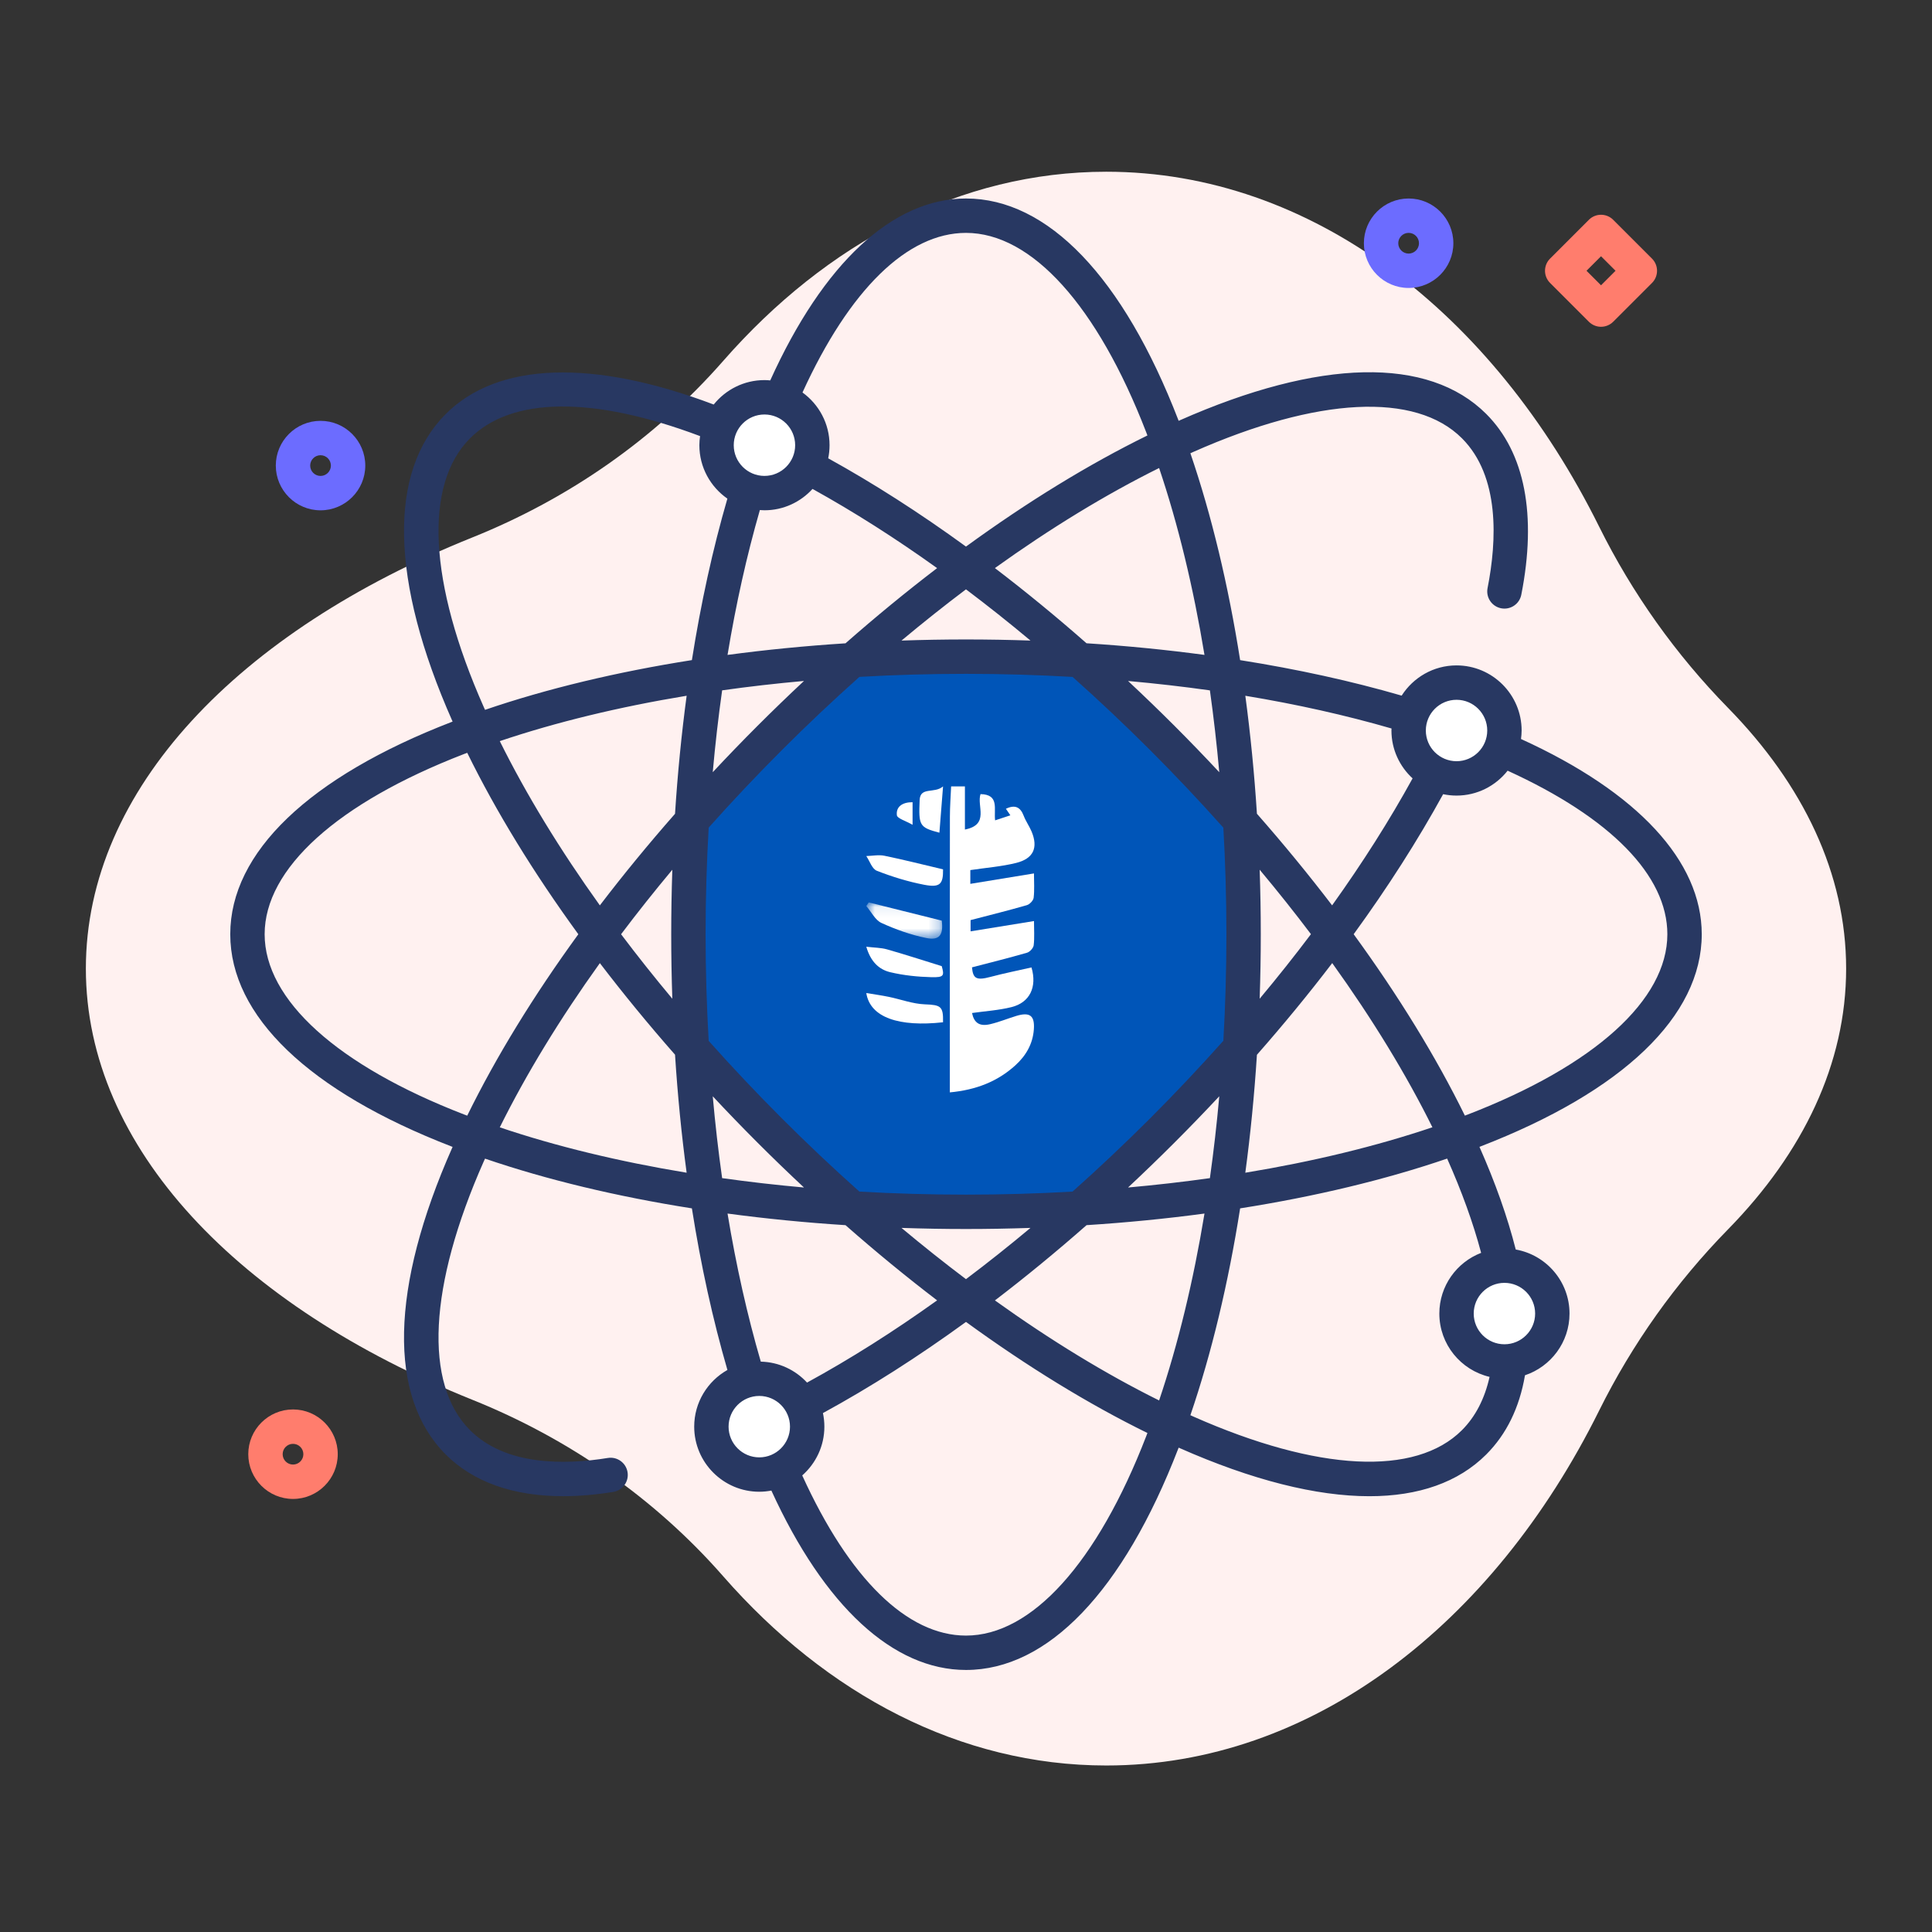
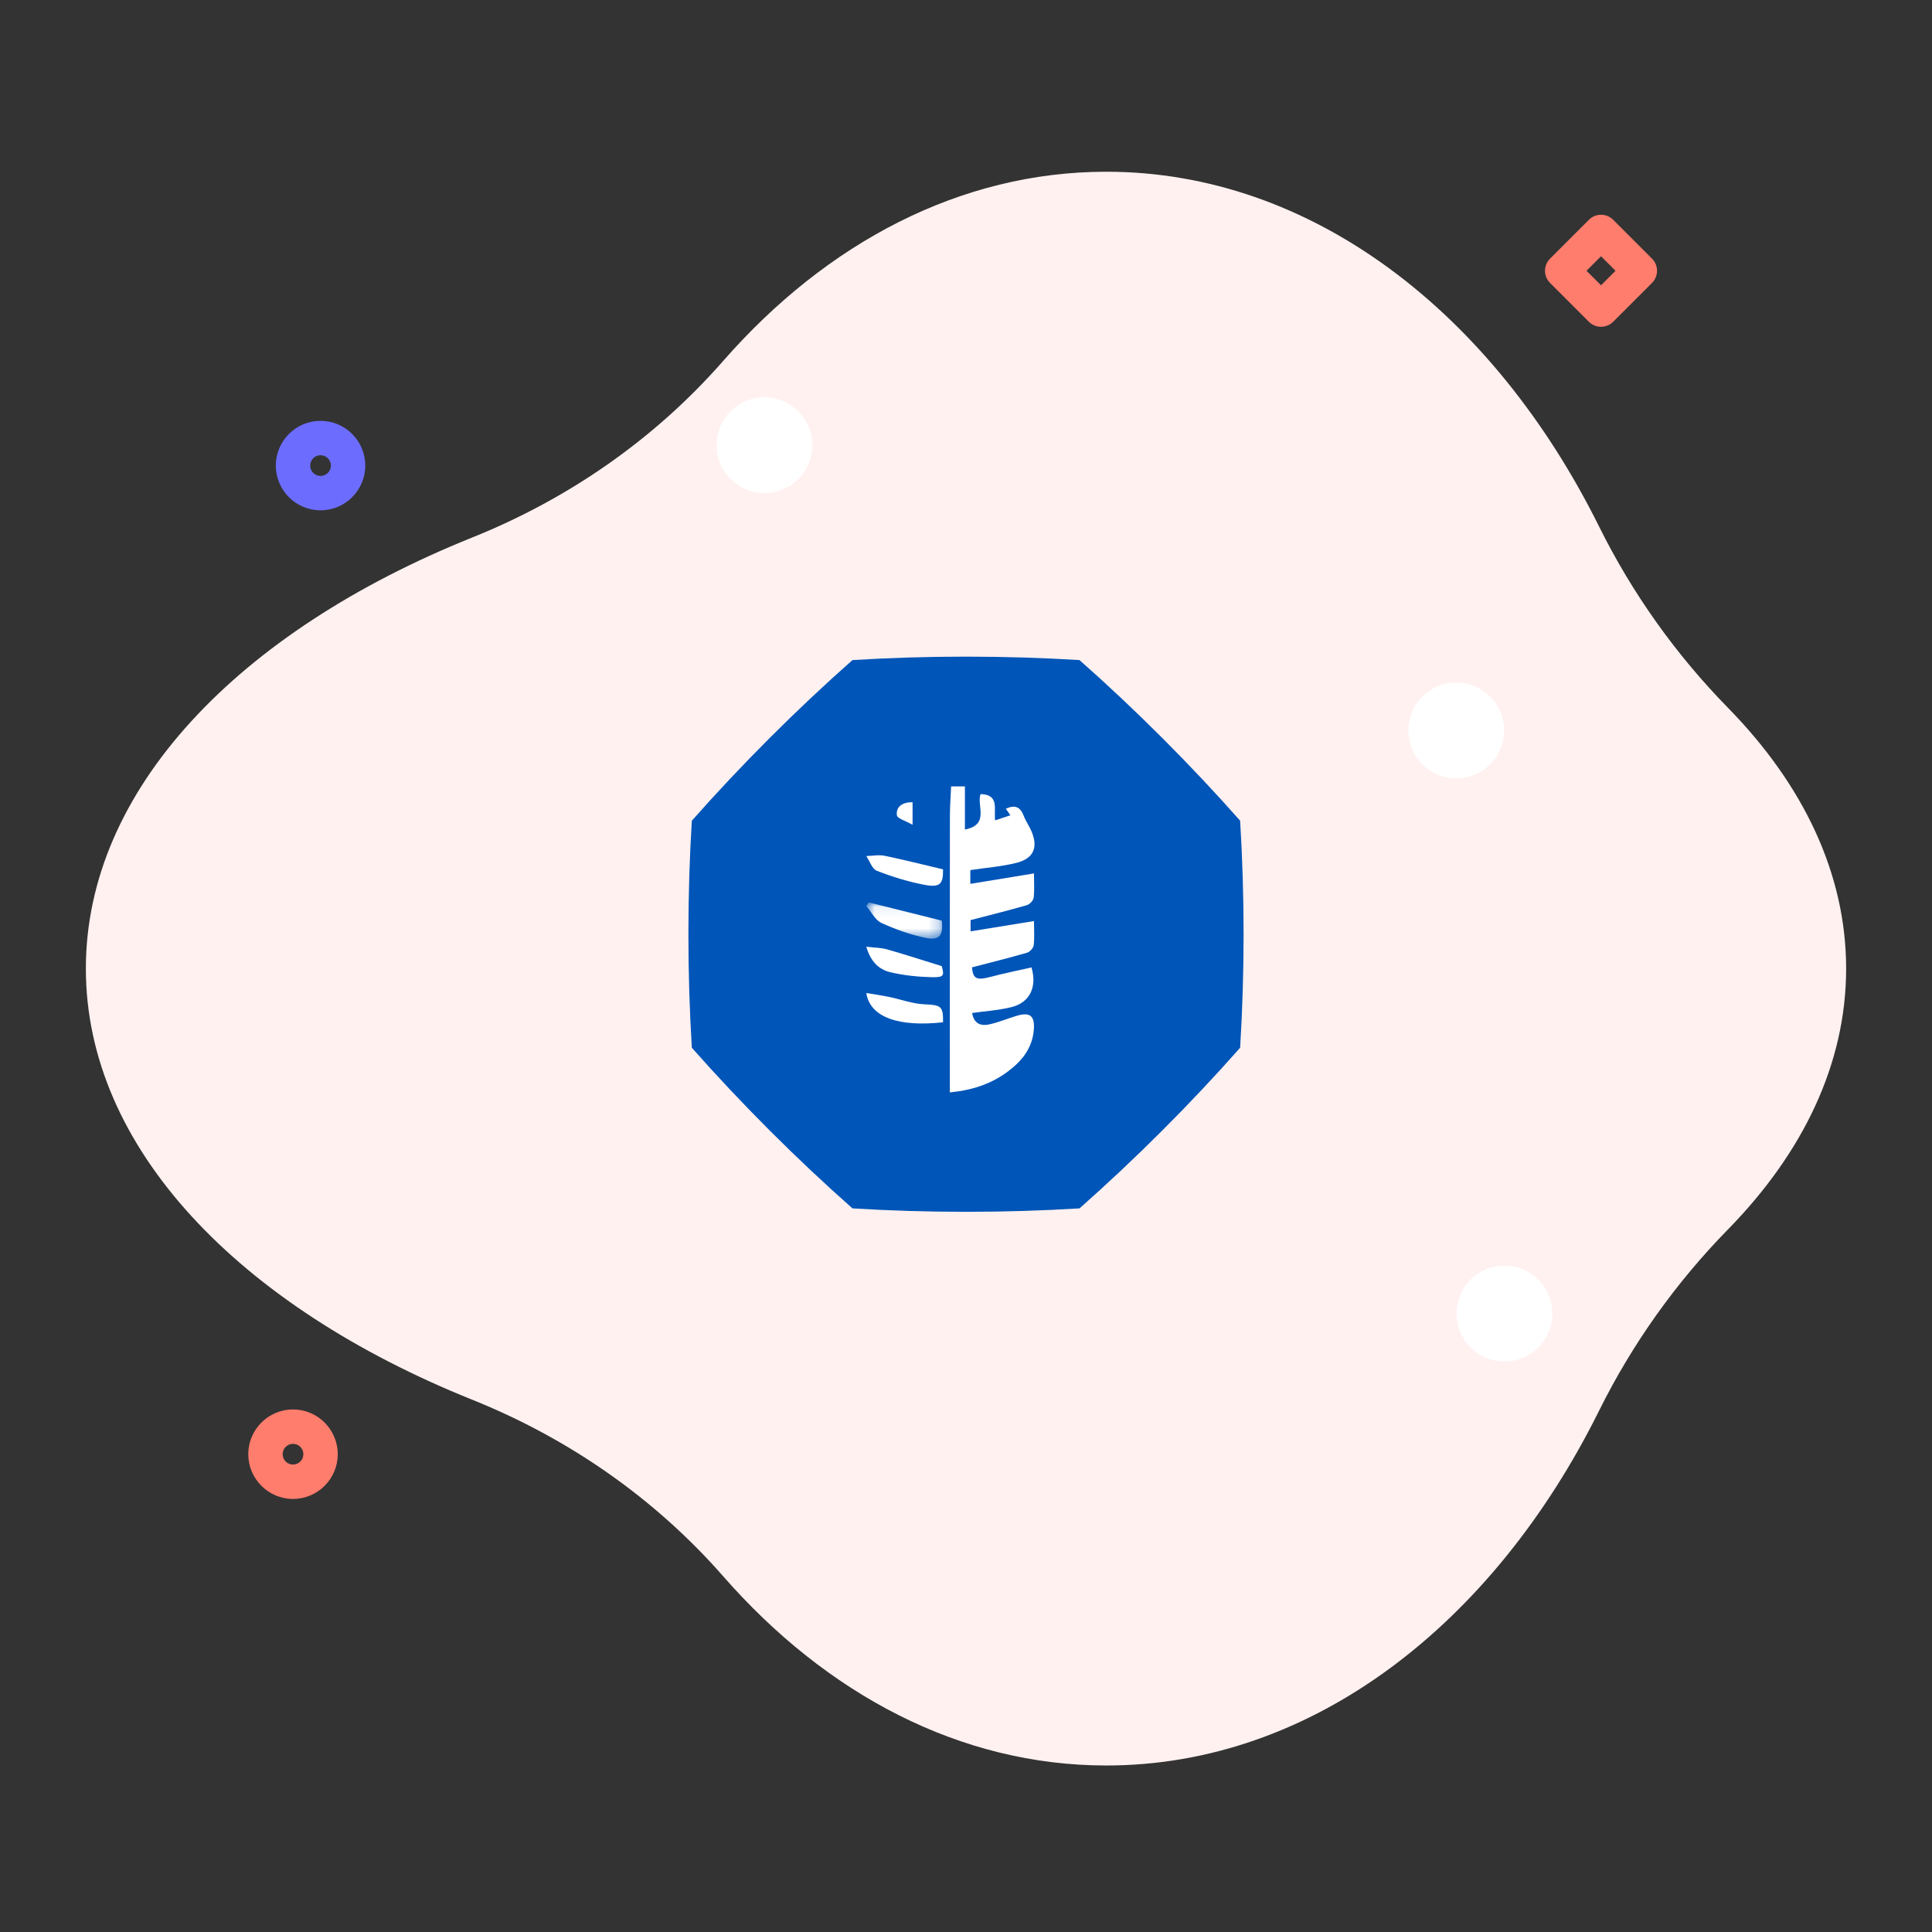
<svg xmlns="http://www.w3.org/2000/svg" width="180" height="180" viewBox="0 0 180 180" fill="none">
  <rect x="0" y="0" width="180" height="180" fill="#333333" stroke="none" />
  <path d="M172 90.243C172 81.393 167.995 73.095 160.998 65.952C156.13 60.981 152.076 55.287 148.982 49.055C139.088 29.126 122.219 16 103.07 16C89.462 16 77.007 22.63 67.386 33.618C61.018 40.892 52.978 46.471 44.007 50.073C22.278 58.799 8 73.534 8 90.243C8 106.953 22.278 121.688 44.008 130.414C52.979 134.016 61.018 139.595 67.387 146.868C77.007 157.857 89.463 164.487 103.07 164.487C122.219 164.487 139.088 151.361 148.982 131.432C152.076 125.2 156.13 119.506 160.998 114.535C167.995 107.391 172 99.094 172 90.243Z" fill="#FFF1F0" />
  <path d="M115.861 87.04C115.861 90.641 115.752 94.174 115.54 97.617C113.253 100.205 110.832 102.78 108.285 105.327C105.739 107.873 103.164 110.295 100.575 112.582C97.132 112.793 93.599 112.902 89.999 112.902C86.398 112.902 82.865 112.793 79.422 112.582C76.834 110.295 74.259 107.873 71.712 105.327C69.166 102.78 66.744 100.205 64.457 97.617C64.246 94.174 64.137 90.641 64.137 87.04C64.137 83.44 64.246 79.907 64.457 76.463C66.744 73.875 69.166 71.3 71.712 68.754C74.259 66.207 76.834 63.786 79.422 61.498C82.865 61.287 86.398 61.178 89.999 61.178C93.599 61.178 97.132 61.287 100.575 61.498C103.164 63.786 105.739 66.207 108.285 68.754C110.832 71.3 113.253 73.875 115.54 76.463C115.752 79.907 115.861 83.44 115.861 87.04Z" fill="#FFF1F0" />
-   <path d="M90 106.496C87.325 106.496 84.65 106.433 82.021 106.308C80.075 104.539 78.138 102.691 76.243 100.797C74.35 98.904 72.502 96.967 70.732 95.019C70.607 92.39 70.544 89.715 70.544 87.04C70.544 84.366 70.607 81.691 70.732 79.062C72.502 77.114 74.35 75.177 76.243 73.284C78.138 71.389 80.075 69.542 82.021 67.773C84.65 67.648 87.325 67.585 90 67.585C92.674 67.585 95.349 67.648 97.978 67.773C99.925 69.542 101.862 71.389 103.756 73.284C105.65 75.177 107.497 77.114 109.267 79.062C109.392 81.691 109.456 84.366 109.456 87.04C109.456 89.715 109.392 92.39 109.267 95.019C107.497 96.967 105.65 98.904 103.757 100.797C101.862 102.691 99.925 104.539 97.978 106.308C95.349 106.433 92.674 106.496 90 106.496Z" fill="#FFC599" />
-   <path d="M70.742 137.38C73.207 137.38 75.204 135.382 75.204 132.917C75.204 130.453 73.207 128.455 70.742 128.455C68.277 128.455 66.279 130.453 66.279 132.917C66.279 135.382 68.277 137.38 70.742 137.38Z" fill="white" />
  <path d="M140.079 68.772C140.473 66.34 138.821 64.048 136.388 63.654C133.956 63.26 131.664 64.912 131.27 67.344C130.875 69.777 132.528 72.069 134.96 72.463C137.393 72.857 139.684 71.205 140.079 68.772Z" fill="white" />
  <path d="M71.223 45.94C73.688 45.94 75.686 43.942 75.686 41.477C75.686 39.013 73.688 37.015 71.223 37.015C68.759 37.015 66.761 39.013 66.761 41.477C66.761 43.942 68.759 45.94 71.223 45.94Z" fill="white" />
  <path d="M115.861 87.04C115.861 90.641 115.752 94.174 115.54 97.617C113.253 100.205 110.832 102.78 108.285 105.327C105.739 107.873 103.164 110.295 100.575 112.582C97.132 112.793 93.599 112.902 89.999 112.902C86.398 112.902 82.865 112.793 79.422 112.582C76.834 110.295 74.259 107.873 71.712 105.327C69.166 102.78 66.744 100.205 64.457 97.617C64.246 94.174 64.137 90.641 64.137 87.04C64.137 83.44 64.246 79.907 64.457 76.463C66.744 73.875 69.166 71.3 71.712 68.754C74.259 66.207 76.834 63.786 79.422 61.498C82.865 61.287 86.398 61.178 89.999 61.178C93.599 61.178 97.132 61.287 100.575 61.498C103.164 63.786 105.739 66.207 108.285 68.754C110.832 71.3 113.253 73.875 115.54 76.463C115.752 79.907 115.861 83.44 115.861 87.04Z" fill="#0055B8" />
  <path d="M140.165 126.844C142.629 126.844 144.627 124.846 144.627 122.382C144.627 119.917 142.629 117.919 140.165 117.919C137.7 117.919 135.702 119.917 135.702 122.382C135.702 124.846 137.7 126.844 140.165 126.844Z" fill="white" />
-   <path d="M158.547 87.04C158.547 80.238 152.572 73.797 141.708 68.851C141.742 68.591 141.766 68.328 141.766 68.058C141.766 64.715 139.045 61.994 135.701 61.994C133.553 61.994 131.667 63.121 130.589 64.81C125.894 63.447 120.848 62.342 115.54 61.503C114.44 54.516 112.882 48.01 110.906 42.229C111 42.187 111.095 42.142 111.19 42.1C122.766 36.975 131.884 36.514 136.206 40.834C139.753 44.38 139.462 50.381 138.593 54.791C138.422 55.659 138.987 56.501 139.855 56.672C140.726 56.842 141.566 56.278 141.736 55.41C143.198 47.99 142.069 42.166 138.471 38.568C133.085 33.184 122.935 33.397 109.893 39.171C109.866 39.183 109.839 39.196 109.812 39.208C109.802 39.181 109.791 39.153 109.781 39.125C104.641 25.821 97.616 18.494 90 18.494C83.173 18.494 76.714 24.507 71.762 35.441C71.584 35.425 71.405 35.413 71.222 35.413C69.312 35.413 67.607 36.304 66.495 37.689C55.217 33.424 46.371 33.728 41.53 38.571C36.145 43.956 36.358 54.105 42.132 67.147C42.144 67.174 42.157 67.201 42.168 67.228C42.141 67.239 42.113 67.248 42.086 67.259C28.781 72.399 21.453 79.424 21.453 87.04C21.453 94.657 28.781 101.682 42.085 106.822C42.113 106.832 42.141 106.842 42.168 106.853C42.156 106.88 42.143 106.907 42.132 106.934C36.358 119.976 36.144 130.125 41.529 135.512C44.102 138.083 47.832 139.396 52.464 139.396C53.935 139.396 55.498 139.264 57.143 138.997C58.016 138.855 58.609 138.032 58.467 137.16C58.326 136.286 57.504 135.693 56.63 135.835C52.609 136.488 47.118 136.568 43.794 133.247C39.474 128.926 39.935 119.808 45.06 108.23C45.102 108.136 45.147 108.041 45.189 107.947C50.969 109.922 57.475 111.48 64.462 112.581C65.3 117.891 66.408 122.938 67.772 127.636C65.928 128.677 64.677 130.652 64.677 132.917C64.677 136.261 67.398 138.982 70.742 138.982C71.126 138.982 71.501 138.942 71.867 138.873C76.805 149.664 83.219 155.587 90 155.587C97.616 155.587 104.641 148.26 109.781 134.955C109.792 134.928 109.802 134.9 109.812 134.872C109.839 134.884 109.866 134.897 109.893 134.909C116.653 137.901 122.634 139.399 127.579 139.399C132.175 139.399 135.875 138.104 138.47 135.51C140.354 133.626 141.566 131.146 142.079 128.131C144.486 127.326 146.228 125.055 146.228 122.381C146.228 119.398 144.061 116.917 141.219 116.415C140.45 113.384 139.312 110.178 137.837 106.85C137.863 106.841 137.889 106.831 137.914 106.821C151.219 101.682 158.547 94.657 158.547 87.04ZM135.702 65.198C137.279 65.198 138.563 66.481 138.563 68.059C138.563 69.637 137.279 70.92 135.702 70.92C134.124 70.92 132.841 69.637 132.841 68.059C132.841 66.481 134.124 65.198 135.702 65.198ZM129.647 67.872C129.645 67.934 129.637 67.995 129.637 68.058C129.637 69.824 130.4 71.411 131.608 72.52C129.463 76.422 126.95 80.383 124.11 84.35C121.931 81.498 119.592 78.644 117.105 75.815C116.864 72.061 116.502 68.388 116.024 64.823C120.82 65.616 125.382 66.637 129.647 67.872ZM72.845 104.196C70.473 101.823 68.196 99.411 66.026 96.976C65.839 93.718 65.739 90.403 65.739 87.04C65.739 83.679 65.839 80.364 66.026 77.106C68.196 74.671 70.473 72.259 72.846 69.886C75.219 67.512 77.633 65.235 80.07 63.063C83.327 62.876 86.644 62.78 90 62.78C93.359 62.78 96.673 62.88 99.931 63.067C102.366 65.238 104.78 67.51 107.155 69.886C109.532 72.263 111.808 74.678 113.977 77.112C114.165 80.369 114.261 83.685 114.261 87.041C114.261 90.395 114.165 93.711 113.978 96.966C111.806 99.402 109.533 101.817 107.155 104.195C104.777 106.573 102.362 108.847 99.926 111.018C96.67 111.206 93.355 111.301 90 111.301C86.644 111.301 83.326 111.205 80.069 111.018C77.632 108.846 75.219 106.569 72.845 104.196ZM74.904 110.637C72.311 110.405 69.766 110.114 67.279 109.764C66.928 107.275 66.636 104.73 66.405 102.138C67.762 103.591 69.154 105.033 70.581 106.46C72.008 107.887 73.45 109.279 74.904 110.637ZM71.222 47.542C72.997 47.542 74.591 46.771 75.701 45.552C79.532 47.672 83.418 50.143 87.309 52.93C84.452 55.112 81.599 57.453 78.774 59.936C75.021 60.177 71.347 60.539 67.783 61.017C68.568 56.269 69.576 51.749 70.795 47.521C70.937 47.53 71.078 47.542 71.222 47.542ZM89.998 54.907C92.006 56.42 94.012 58.012 96.007 59.68C94.022 59.613 92.019 59.577 90 59.577C87.982 59.577 85.978 59.613 83.991 59.68C85.987 58.012 87.992 56.418 89.998 54.907ZM74.905 63.443C73.452 64.802 72.009 66.194 70.581 67.622C69.154 69.049 67.763 70.491 66.405 71.944C66.636 69.352 66.928 66.807 67.28 64.317C69.767 63.967 72.313 63.675 74.905 63.443ZM62.891 75.819C60.409 78.643 58.069 81.495 55.887 84.352C52.171 79.168 49.025 74.015 46.564 69.049C51.815 67.278 57.682 65.859 63.973 64.821C63.494 68.391 63.131 72.065 62.891 75.819ZM62.639 81.032C62.573 83.018 62.536 85.021 62.536 87.04C62.536 89.06 62.572 91.064 62.639 93.05C60.97 91.053 59.376 89.047 57.864 87.041C59.376 85.035 60.97 83.029 62.639 81.032ZM105.099 63.446C107.69 63.678 110.234 63.97 112.724 64.321C113.073 66.808 113.365 69.353 113.597 71.946C112.24 70.493 110.848 69.049 109.42 67.621C107.992 66.194 106.551 64.803 105.099 63.446ZM90 114.504C92.018 114.504 94.021 114.468 96.008 114.401C94.012 116.07 92.007 117.663 89.998 119.176C87.992 117.664 85.987 116.07 83.989 114.401C85.977 114.468 87.981 114.504 90 114.504ZM101.232 114.145C104.984 113.904 108.657 113.542 112.22 113.064C111.182 119.356 109.763 125.225 107.992 130.477C103.028 128.017 97.876 124.871 92.695 121.157C95.555 118.973 98.408 116.63 101.232 114.145ZM105.097 110.637C106.548 109.28 107.991 107.888 109.419 106.459C110.848 105.031 112.239 103.589 113.597 102.137C113.365 104.73 113.073 107.276 112.724 109.764C110.236 110.114 107.69 110.405 105.097 110.637ZM117.105 98.272C119.591 95.445 121.935 92.591 124.12 89.728C127.867 94.946 131.017 100.105 133.454 105.026C128.198 106.8 122.323 108.221 116.023 109.26C116.501 105.697 116.864 102.024 117.105 98.272ZM117.36 93.048C117.428 91.061 117.464 89.058 117.464 87.04C117.464 85.021 117.428 83.016 117.36 81.028C119.032 83.027 120.628 85.032 122.138 87.033C120.625 89.043 119.031 91.05 117.36 93.048ZM112.219 61.016C108.651 60.536 104.98 60.173 101.229 59.932C98.406 57.449 95.553 55.111 92.692 52.927C97.874 49.211 103.027 46.065 107.992 43.604C109.763 48.855 111.182 54.724 112.219 61.016ZM90 21.697C96.11 21.697 102.231 28.47 106.793 40.28C106.831 40.376 106.866 40.475 106.903 40.571C101.419 43.262 95.717 46.761 89.998 50.924C85.701 47.798 81.399 45.04 77.162 42.7C77.244 42.305 77.287 41.896 77.287 41.478C77.287 39.458 76.29 37.67 74.766 36.567C79.148 26.969 84.539 21.697 90 21.697ZM71.222 38.617C72.8 38.617 74.083 39.9 74.083 41.478C74.083 43.056 72.8 44.339 71.222 44.339C69.644 44.339 68.361 43.056 68.361 41.478C68.361 39.9 69.644 38.617 71.222 38.617ZM45.061 65.851C39.936 54.273 39.474 45.156 43.795 40.836C47.679 36.952 55.267 36.888 65.224 40.631C65.185 40.909 65.158 41.19 65.158 41.478C65.158 43.539 66.193 45.36 67.769 46.456C66.406 51.151 65.3 56.194 64.462 61.5C57.475 62.601 50.969 64.159 45.189 66.134C45.147 66.04 45.102 65.945 45.061 65.851ZM43.24 103.834C31.43 99.272 24.656 93.15 24.656 87.04C24.656 80.931 31.43 74.809 43.24 70.247C43.336 70.21 43.434 70.174 43.531 70.138C46.221 75.621 49.719 81.323 53.882 87.041C49.72 92.759 46.221 98.46 43.531 103.943C43.434 103.907 43.336 103.871 43.24 103.834ZM46.564 105.032C49.025 100.067 52.172 94.913 55.888 89.731C58.069 92.587 60.409 95.44 62.891 98.263C63.132 102.017 63.493 105.691 63.972 109.259C57.681 108.222 51.814 106.803 46.564 105.032ZM78.773 114.146C81.597 116.629 84.451 118.97 87.309 121.152C83.245 124.063 79.186 126.63 75.19 128.811C74.112 127.643 72.584 126.9 70.882 126.861C69.624 122.547 68.587 117.925 67.783 113.064C71.347 113.542 75.02 113.905 78.773 114.146ZM67.88 132.918C67.88 131.34 69.163 130.057 70.741 130.057C72.319 130.057 73.602 131.34 73.602 132.918C73.602 134.495 72.319 135.779 70.741 135.779C69.163 135.779 67.88 134.495 67.88 132.918ZM106.793 133.801C102.231 145.611 96.11 152.384 90 152.384C84.526 152.384 79.129 147.096 74.742 137.463C76.004 136.35 76.805 134.727 76.805 132.918C76.805 132.484 76.758 132.061 76.671 131.653C81.067 129.256 85.535 126.407 90 123.16C95.718 127.321 101.42 130.82 106.903 133.51C106.866 133.606 106.83 133.705 106.793 133.801ZM143.025 122.382C143.025 123.959 141.742 125.243 140.164 125.243C138.586 125.243 137.303 123.959 137.303 122.382C137.303 120.804 138.586 119.521 140.164 119.521C141.742 119.521 143.025 120.804 143.025 122.382ZM137.994 116.726C135.72 117.602 134.1 119.803 134.1 122.382C134.1 125.249 136.102 127.652 138.78 128.28C138.327 130.313 137.468 131.982 136.205 133.246C131.884 137.566 122.766 137.105 111.189 131.98C111.095 131.938 111 131.894 110.906 131.852C112.881 126.072 114.439 119.567 115.54 112.581C122.532 111.479 129.043 109.92 134.827 107.942C136.188 110.995 137.254 113.938 137.994 116.726ZM126.118 87.039C129.295 82.67 132.09 78.298 134.453 73.992C134.856 74.077 135.273 74.123 135.701 74.123C137.632 74.123 139.351 73.213 140.462 71.803C150.066 76.186 155.344 81.579 155.344 87.04C155.344 93.15 148.57 99.272 136.76 103.834C136.667 103.87 136.572 103.904 136.479 103.94C133.81 98.501 130.308 92.792 126.118 87.039Z" fill="#283862" />
  <path d="M29.864 47.545C27.566 47.545 25.696 45.675 25.696 43.377C25.696 41.078 27.566 39.209 29.864 39.209C32.162 39.209 34.032 41.078 34.032 43.377C34.032 45.675 32.162 47.545 29.864 47.545ZM29.864 42.412C29.332 42.412 28.899 42.845 28.899 43.377C28.899 43.909 29.332 44.342 29.864 44.342C30.396 44.342 30.829 43.909 30.829 43.377C30.829 42.845 30.396 42.412 29.864 42.412Z" fill="#6C6CFF" />
-   <path d="M131.239 26.829C128.94 26.829 127.07 24.959 127.07 22.661C127.07 20.363 128.94 18.493 131.239 18.493C133.537 18.493 135.406 20.363 135.406 22.661C135.406 24.959 133.537 26.829 131.239 26.829ZM131.239 21.696C130.707 21.696 130.273 22.129 130.273 22.661C130.273 23.193 130.707 23.626 131.239 23.626C131.771 23.626 132.203 23.193 132.203 22.661C132.203 22.129 131.771 21.696 131.239 21.696Z" fill="#6C6CFF" />
  <path d="M27.299 139.652C25 139.652 23.131 137.782 23.131 135.483C23.131 133.185 25 131.315 27.299 131.315C29.597 131.315 31.467 133.185 31.467 135.483C31.467 137.782 29.597 139.652 27.299 139.652ZM27.299 134.519C26.767 134.519 26.334 134.952 26.334 135.484C26.334 136.016 26.767 136.449 27.299 136.449C27.831 136.449 28.264 136.016 28.264 135.484C28.264 134.952 27.831 134.519 27.299 134.519Z" fill="#FF7D6D" />
  <path d="M119.48 159.204C119.07 159.204 118.66 159.048 118.348 158.735L114.731 155.118C114.105 154.492 114.105 153.478 114.731 152.853L118.348 149.236C118.973 148.61 119.988 148.61 120.612 149.236L124.229 152.853C124.855 153.478 124.855 154.492 124.229 155.118L120.612 158.735C120.3 159.048 119.89 159.204 119.48 159.204ZM118.128 153.985L119.48 155.337L120.832 153.985L119.48 152.633L118.128 153.985Z" fill="#FFF1F0" />
  <path d="M149.164 30.446C148.739 30.446 148.332 30.277 148.032 29.977L144.415 26.36C144.114 26.059 143.945 25.652 143.945 25.227C143.945 24.803 144.114 24.395 144.415 24.095L148.032 20.478C148.657 19.853 149.672 19.853 150.296 20.478L153.913 24.095C154.539 24.72 154.539 25.735 153.914 26.36L150.297 29.977C149.996 30.277 149.589 30.446 149.164 30.446ZM147.812 25.227L149.164 26.579L150.516 25.227L149.164 23.875L147.812 25.227Z" fill="#FF7D6D" />
  <path fill-rule="evenodd" clip-rule="evenodd" d="M89.899 73.267V77.287C92.225 76.832 90.982 75.085 91.353 73.985C93.13 74.023 92.58 75.367 92.712 76.43C93.21 76.266 93.628 76.128 94.134 75.961C93.955 75.7 93.838 75.527 93.718 75.352C94.564 74.945 95.065 75.19 95.374 76C95.568 76.512 95.904 76.973 96.115 77.481C96.736 78.979 96.291 79.997 94.666 80.399C93.3 80.737 91.872 80.844 90.403 81.064V82.346C92.361 82.025 94.264 81.714 96.333 81.375C96.333 82.168 96.389 82.911 96.303 83.639C96.273 83.897 95.938 84.253 95.67 84.331C93.985 84.819 92.28 85.24 90.427 85.724V86.771C92.367 86.456 94.289 86.144 96.335 85.812C96.335 86.645 96.392 87.365 96.306 88.069C96.275 88.328 95.95 88.686 95.685 88.763C94.004 89.25 92.303 89.67 90.558 90.125C90.652 91.186 90.97 91.364 92.294 91.012C93.554 90.677 94.837 90.422 96.102 90.133C96.642 91.98 95.929 93.409 94.24 93.83C93.044 94.129 91.789 94.205 90.562 94.38C90.751 95.293 91.254 95.656 92.252 95.421C93.079 95.227 93.872 94.899 94.686 94.651C95.953 94.266 96.416 94.624 96.321 95.916C96.223 97.251 95.595 98.349 94.603 99.25C92.938 100.763 90.94 101.547 88.495 101.775V100.49C88.495 92.353 88.491 84.216 88.5 76.079C88.501 75.142 88.575 74.204 88.614 73.267H89.899Z" fill="white" />
  <path fill-rule="evenodd" clip-rule="evenodd" d="M87.862 80.995C87.881 82.366 87.588 82.718 86.103 82.432C84.599 82.142 83.114 81.684 81.696 81.129C81.243 80.952 81.032 80.23 80.71 79.757C81.275 79.742 81.865 79.619 82.4 79.729C84.19 80.097 85.961 80.547 87.862 80.995Z" fill="white" />
  <path fill-rule="evenodd" clip-rule="evenodd" d="M87.86 95.243C83.79 95.694 81.07 94.817 80.71 92.518C81.475 92.646 82.145 92.738 82.805 92.874C83.924 93.105 85.031 93.527 86.156 93.571C87.647 93.629 87.895 93.739 87.86 95.243Z" fill="white" />
  <path fill-rule="evenodd" clip-rule="evenodd" d="M80.71 88.205C81.482 88.297 82.087 88.292 82.641 88.45C84.296 88.919 85.932 89.453 87.739 90.012C87.991 90.904 87.946 91.071 86.783 91.042C85.498 91.01 84.191 90.875 82.947 90.579C81.887 90.328 81.114 89.591 80.71 88.205Z" fill="white" />
  <mask id="mask0" mask-type="alpha" maskUnits="userSpaceOnUse" x="80" y="84" width="8" height="4">
    <path fill-rule="evenodd" clip-rule="evenodd" d="M80.71 84.073H87.781V87.452H80.71V84.073Z" fill="white" />
  </mask>
  <g mask="url(#mask0)">
    <path fill-rule="evenodd" clip-rule="evenodd" d="M80.935 84.073C83.192 84.636 85.45 85.2 87.743 85.773C87.907 87.086 87.549 87.646 86.303 87.393C84.873 87.103 83.459 86.599 82.12 85.987C81.544 85.724 81.174 84.954 80.71 84.414C80.785 84.3 80.86 84.187 80.935 84.073Z" fill="white" />
  </g>
-   <path fill-rule="evenodd" clip-rule="evenodd" d="M87.522 77.58C85.632 77.087 85.587 76.898 85.681 74.545C85.731 73.267 87.056 73.966 87.862 73.267C87.736 74.862 87.635 76.153 87.522 77.58Z" fill="white" />
  <path fill-rule="evenodd" clip-rule="evenodd" d="M85.022 74.74V76.844C84.389 76.479 83.596 76.257 83.56 75.956C83.465 75.164 84.07 74.732 85.022 74.74Z" fill="white" />
</svg>